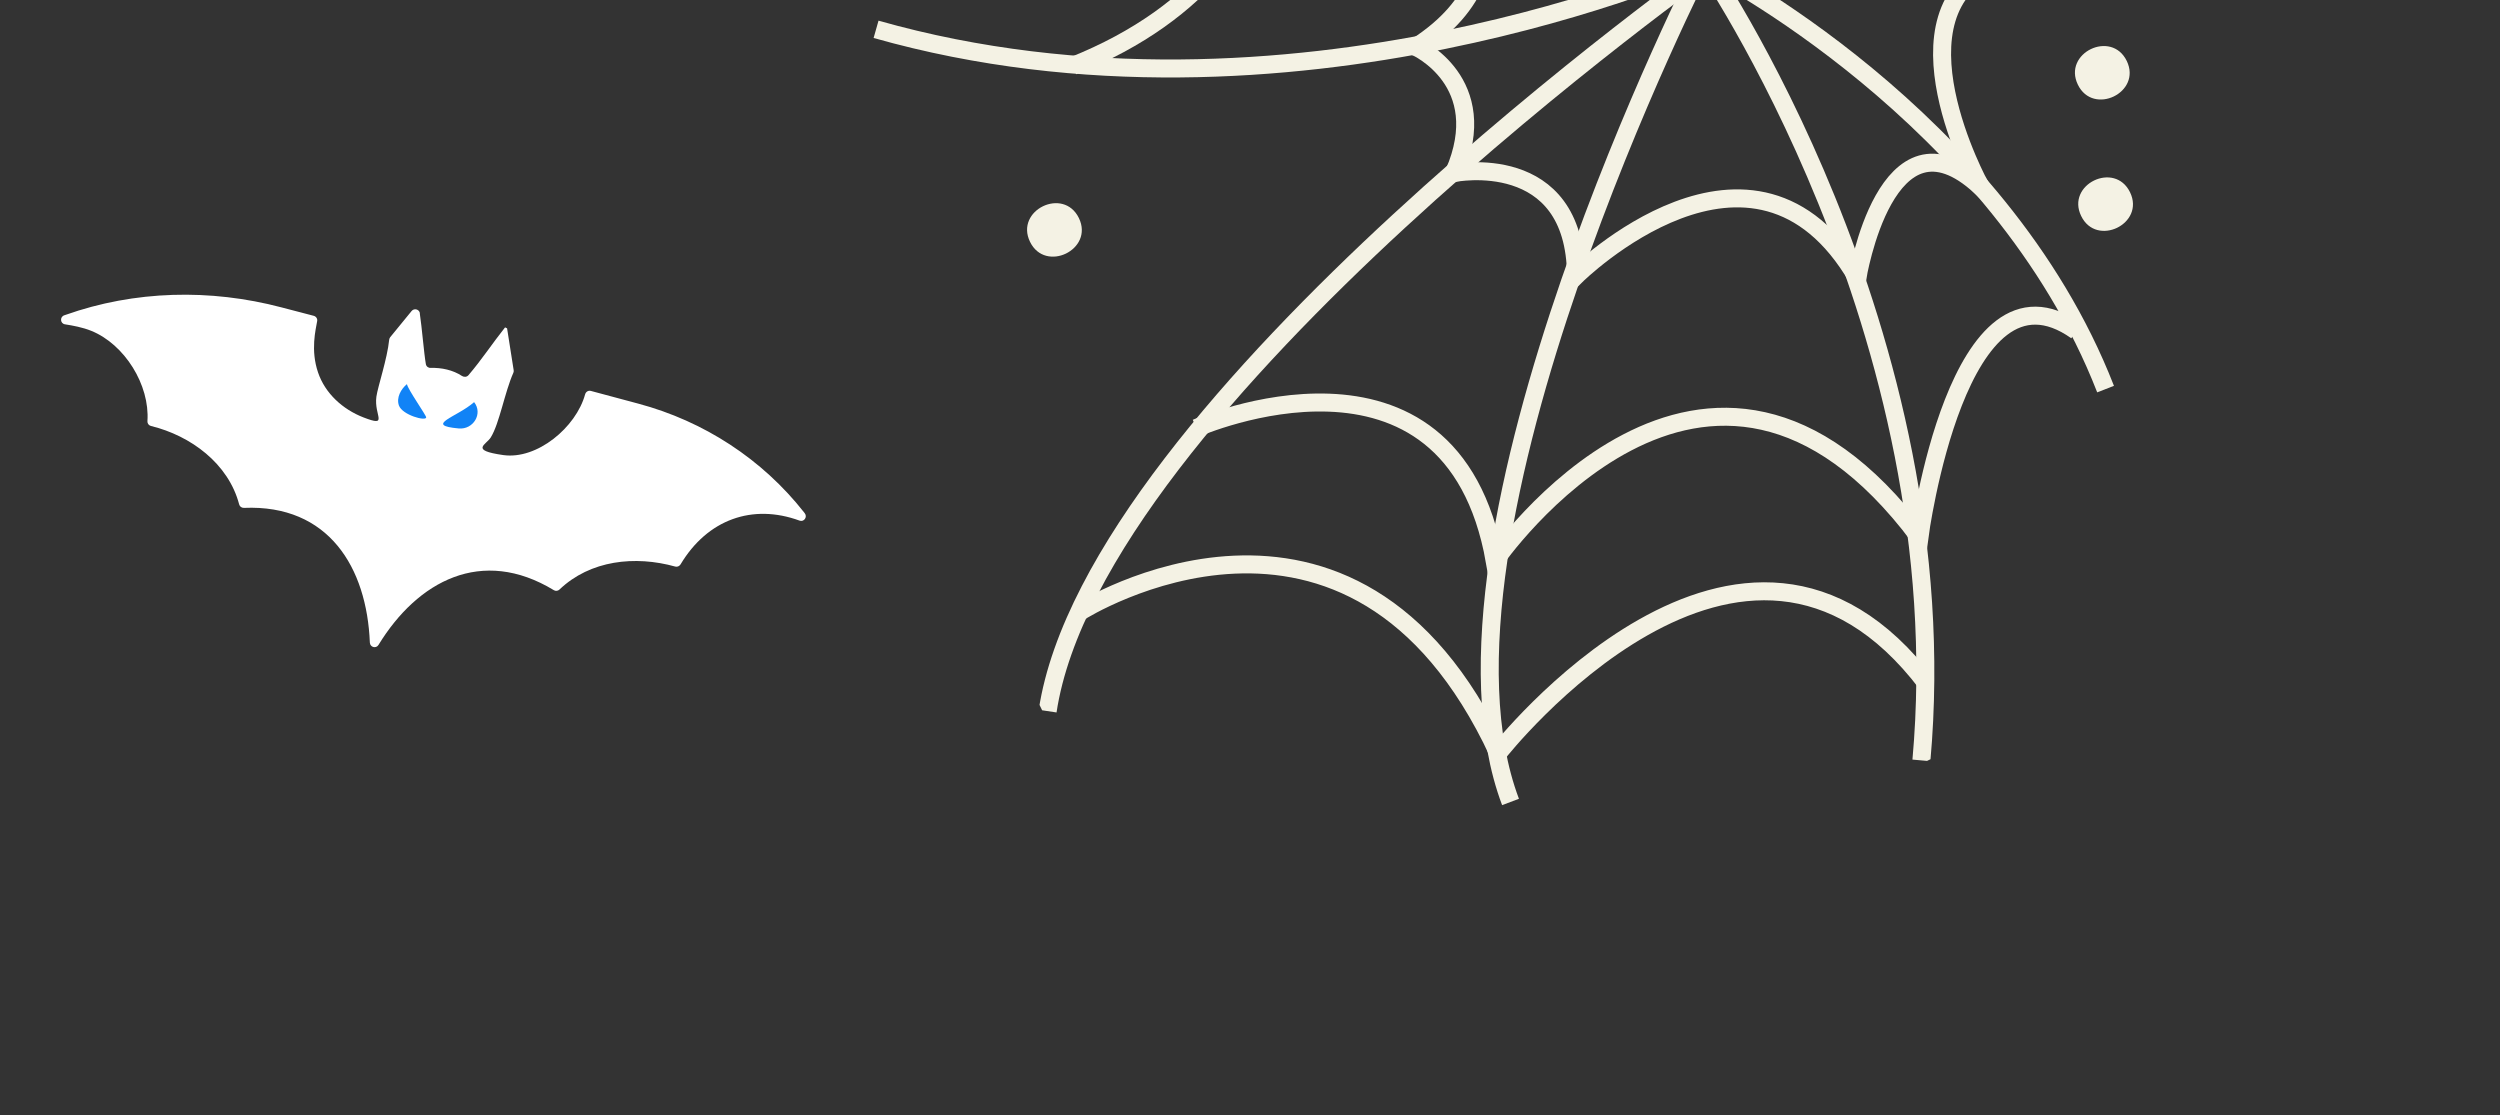
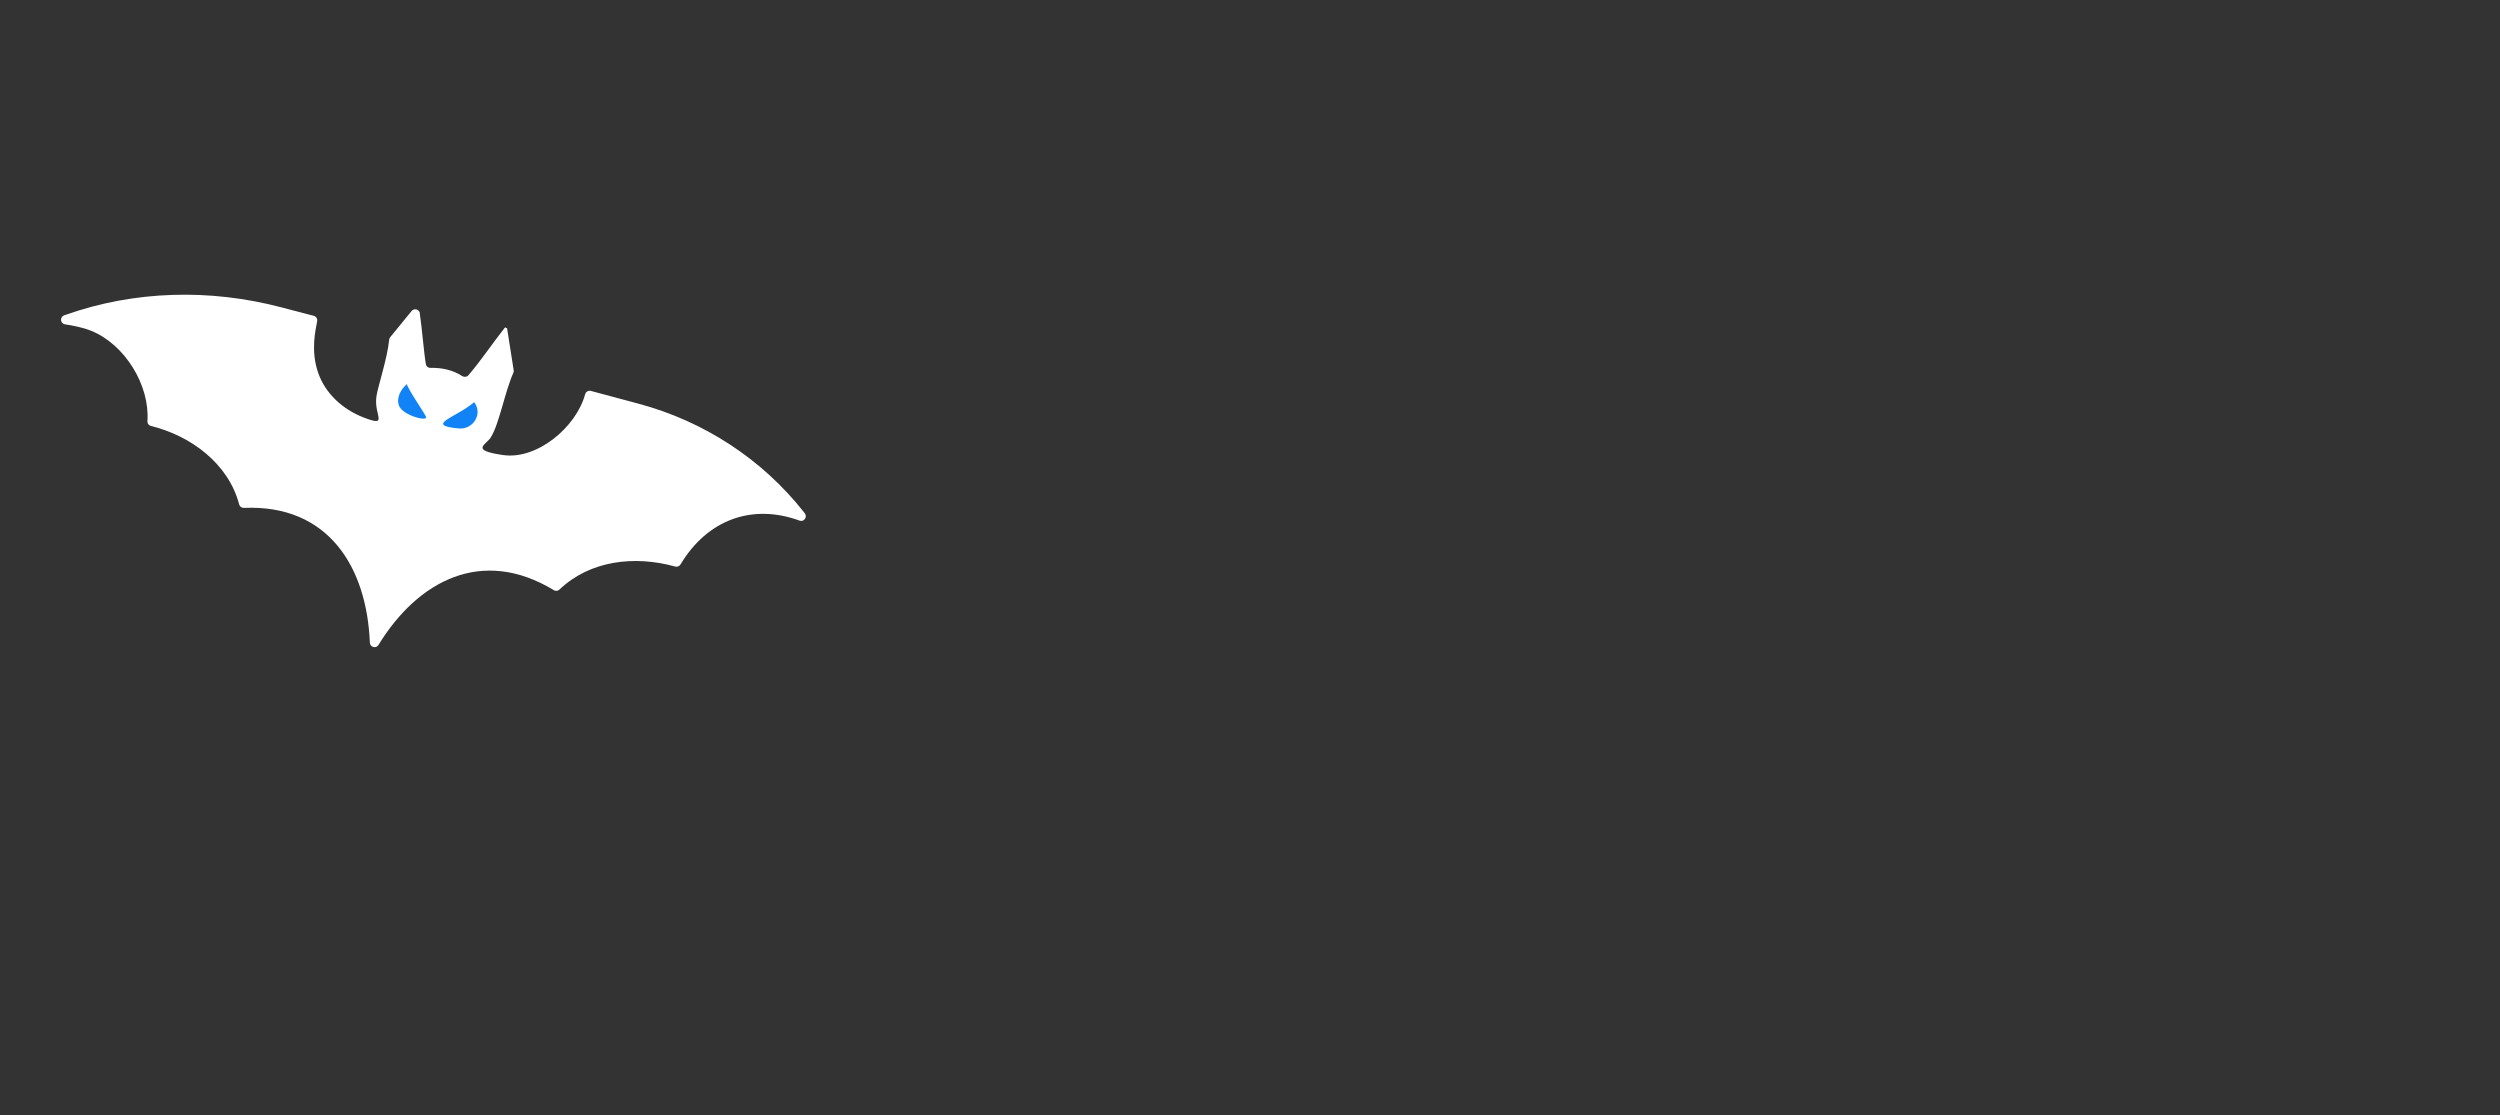
<svg xmlns="http://www.w3.org/2000/svg" width="139" height="62" viewBox="0 0 139 62" fill="none">
  <rect x="0" y="0" width="139" height="62" fill="#333333" stroke="none" />
  <g clip-path="url(#clip0_12103_2437)">
    <path d="M68.749 -19.019C68.749 -19.019 92.193 10.86 122.335 -6.443" stroke="#F4F2E4" stroke-miterlimit="10" />
    <path d="M95.395 -2.097C95.395 -2.097 60.843 22.373 58.249 39.538" stroke="#F4F2E4" stroke-miterlimit="10" />
    <path d="M94.76 -2.136C94.76 -2.136 78.417 29.836 83.985 44.589" stroke="#F4F2E4" stroke-miterlimit="10" />
    <path d="M94.595 -2.077C94.595 -2.077 71.723 8.161 48.709 1.63" stroke="#F4F2E4" stroke-miterlimit="10" />
    <path d="M94.679 -2.159C94.679 -2.159 108.977 18.449 106.83 42.278" stroke="#F4F2E4" stroke-miterlimit="10" />
    <path d="M94.962 -1.818C94.962 -1.818 111.127 6.363 117.07 21.634" stroke="#F4F2E4" stroke-miterlimit="10" />
-     <path d="M80.671 -8.621C80.671 -8.621 85.959 -2.026 78.729 2.609C78.729 2.609 83.037 4.539 80.842 9.621C80.842 9.621 87.578 8.281 87.626 15.332C87.626 15.332 97.502 5.562 103.267 15.467C103.267 15.467 104.873 5.529 110.118 10.379C110.118 10.379 104.739 0.613 111.042 -1.965" stroke="#F4F2E4" stroke-miterlimit="10" />
    <path d="M71.258 -16.113C71.258 -16.113 74.586 -2.297 59.65 3.663" stroke="#F4F2E4" stroke-miterlimit="10" />
-     <path d="M66.519 23.799C66.519 23.799 80.683 17.576 83.108 31.186C83.108 31.186 94.882 14.066 106.718 29.868C106.718 29.868 108.846 13.725 115.453 18.4" stroke="#F4F2E4" stroke-miterlimit="10" />
    <path d="M60.059 34.005C60.059 34.005 75.171 24.426 83.301 41.865C83.301 41.865 96.887 24.512 107.137 38.027" stroke="#F4F2E4" stroke-miterlimit="10" />
    <path d="M115.529 4.707C116.378 6.457 119.099 5.145 118.248 3.389C117.396 1.633 114.678 2.951 115.529 4.707Z" fill="#F4F2E4" />
    <path d="M115.713 12.01C116.561 13.761 119.282 12.448 118.431 10.692C117.58 8.937 114.861 10.255 115.713 12.01Z" fill="#F4F2E4" />
    <path d="M57.268 13.443C58.117 15.194 60.838 13.881 59.987 12.125C59.135 10.37 56.417 11.688 57.268 13.443Z" fill="#F4F2E4" />
  </g>
  <path d="M23.34 17.422C23.459 18.208 23.573 19.655 23.678 20.246C23.703 20.378 23.817 20.462 23.945 20.455C24.548 20.437 25.182 20.571 25.685 20.903C25.802 20.976 25.948 20.967 26.041 20.867C26.771 20.016 27.388 19.075 28.082 18.203L28.194 18.256L28.561 20.591C28.565 20.64 28.564 20.688 28.541 20.73C28.059 21.814 27.768 23.548 27.286 24.322C27.032 24.732 26.097 25.032 27.974 25.301C29.857 25.572 32.028 23.762 32.531 21.93C32.57 21.785 32.707 21.696 32.852 21.735L35.496 22.444C39.134 23.418 42.378 25.525 44.706 28.487C44.72 28.503 44.732 28.524 44.746 28.54C44.906 28.744 44.702 29.036 44.457 28.947C41.844 27.989 39.334 28.877 37.837 31.382C37.775 31.479 37.66 31.532 37.548 31.502C35.306 30.877 32.819 31.144 31.107 32.778C31.019 32.862 30.89 32.875 30.793 32.813C26.786 30.382 23.222 32.303 21.044 35.858C20.907 36.078 20.578 35.99 20.564 35.729C20.396 31.558 18.278 28.037 13.56 28.238C13.434 28.24 13.329 28.164 13.296 28.041C12.701 25.777 10.611 24.225 8.389 23.683C8.266 23.65 8.188 23.539 8.197 23.416C8.336 21.402 6.927 19.141 5.07 18.393C4.596 18.2 4.054 18.102 3.612 18.032C3.343 17.99 3.317 17.618 3.573 17.531C3.593 17.525 3.613 17.518 3.632 17.511C7.491 16.142 11.69 16.047 15.65 17.09L17.444 17.559C17.572 17.593 17.659 17.718 17.635 17.849C17.554 18.33 17.258 19.458 17.683 20.708C18.08 21.879 19.057 22.762 20.211 23.209C21.637 23.759 20.782 23.111 20.927 22.056C21.005 21.497 21.534 19.946 21.639 18.886C21.647 18.834 21.664 18.791 21.693 18.751L22.884 17.294C23.027 17.117 23.312 17.194 23.348 17.418L23.34 17.422Z" fill="white" />
  <path d="M26.36 22.358C26.865 22.995 26.318 23.895 25.507 23.822C23.528 23.644 25.425 23.19 26.36 22.358Z" fill="#1183F6" />
  <path d="M22.626 21.357C22.673 21.651 23.708 23.1 23.696 23.21C23.673 23.431 22.374 23.077 22.181 22.547C22.023 22.11 22.296 21.627 22.626 21.357Z" fill="#1183F6" />
  <defs>
    <clipPath id="clip0_12103_2437">
-       <rect width="72" height="78" fill="white" transform="translate(107.186 -37.731) rotate(64.134)" />
-     </clipPath>
+       </clipPath>
  </defs>
</svg>